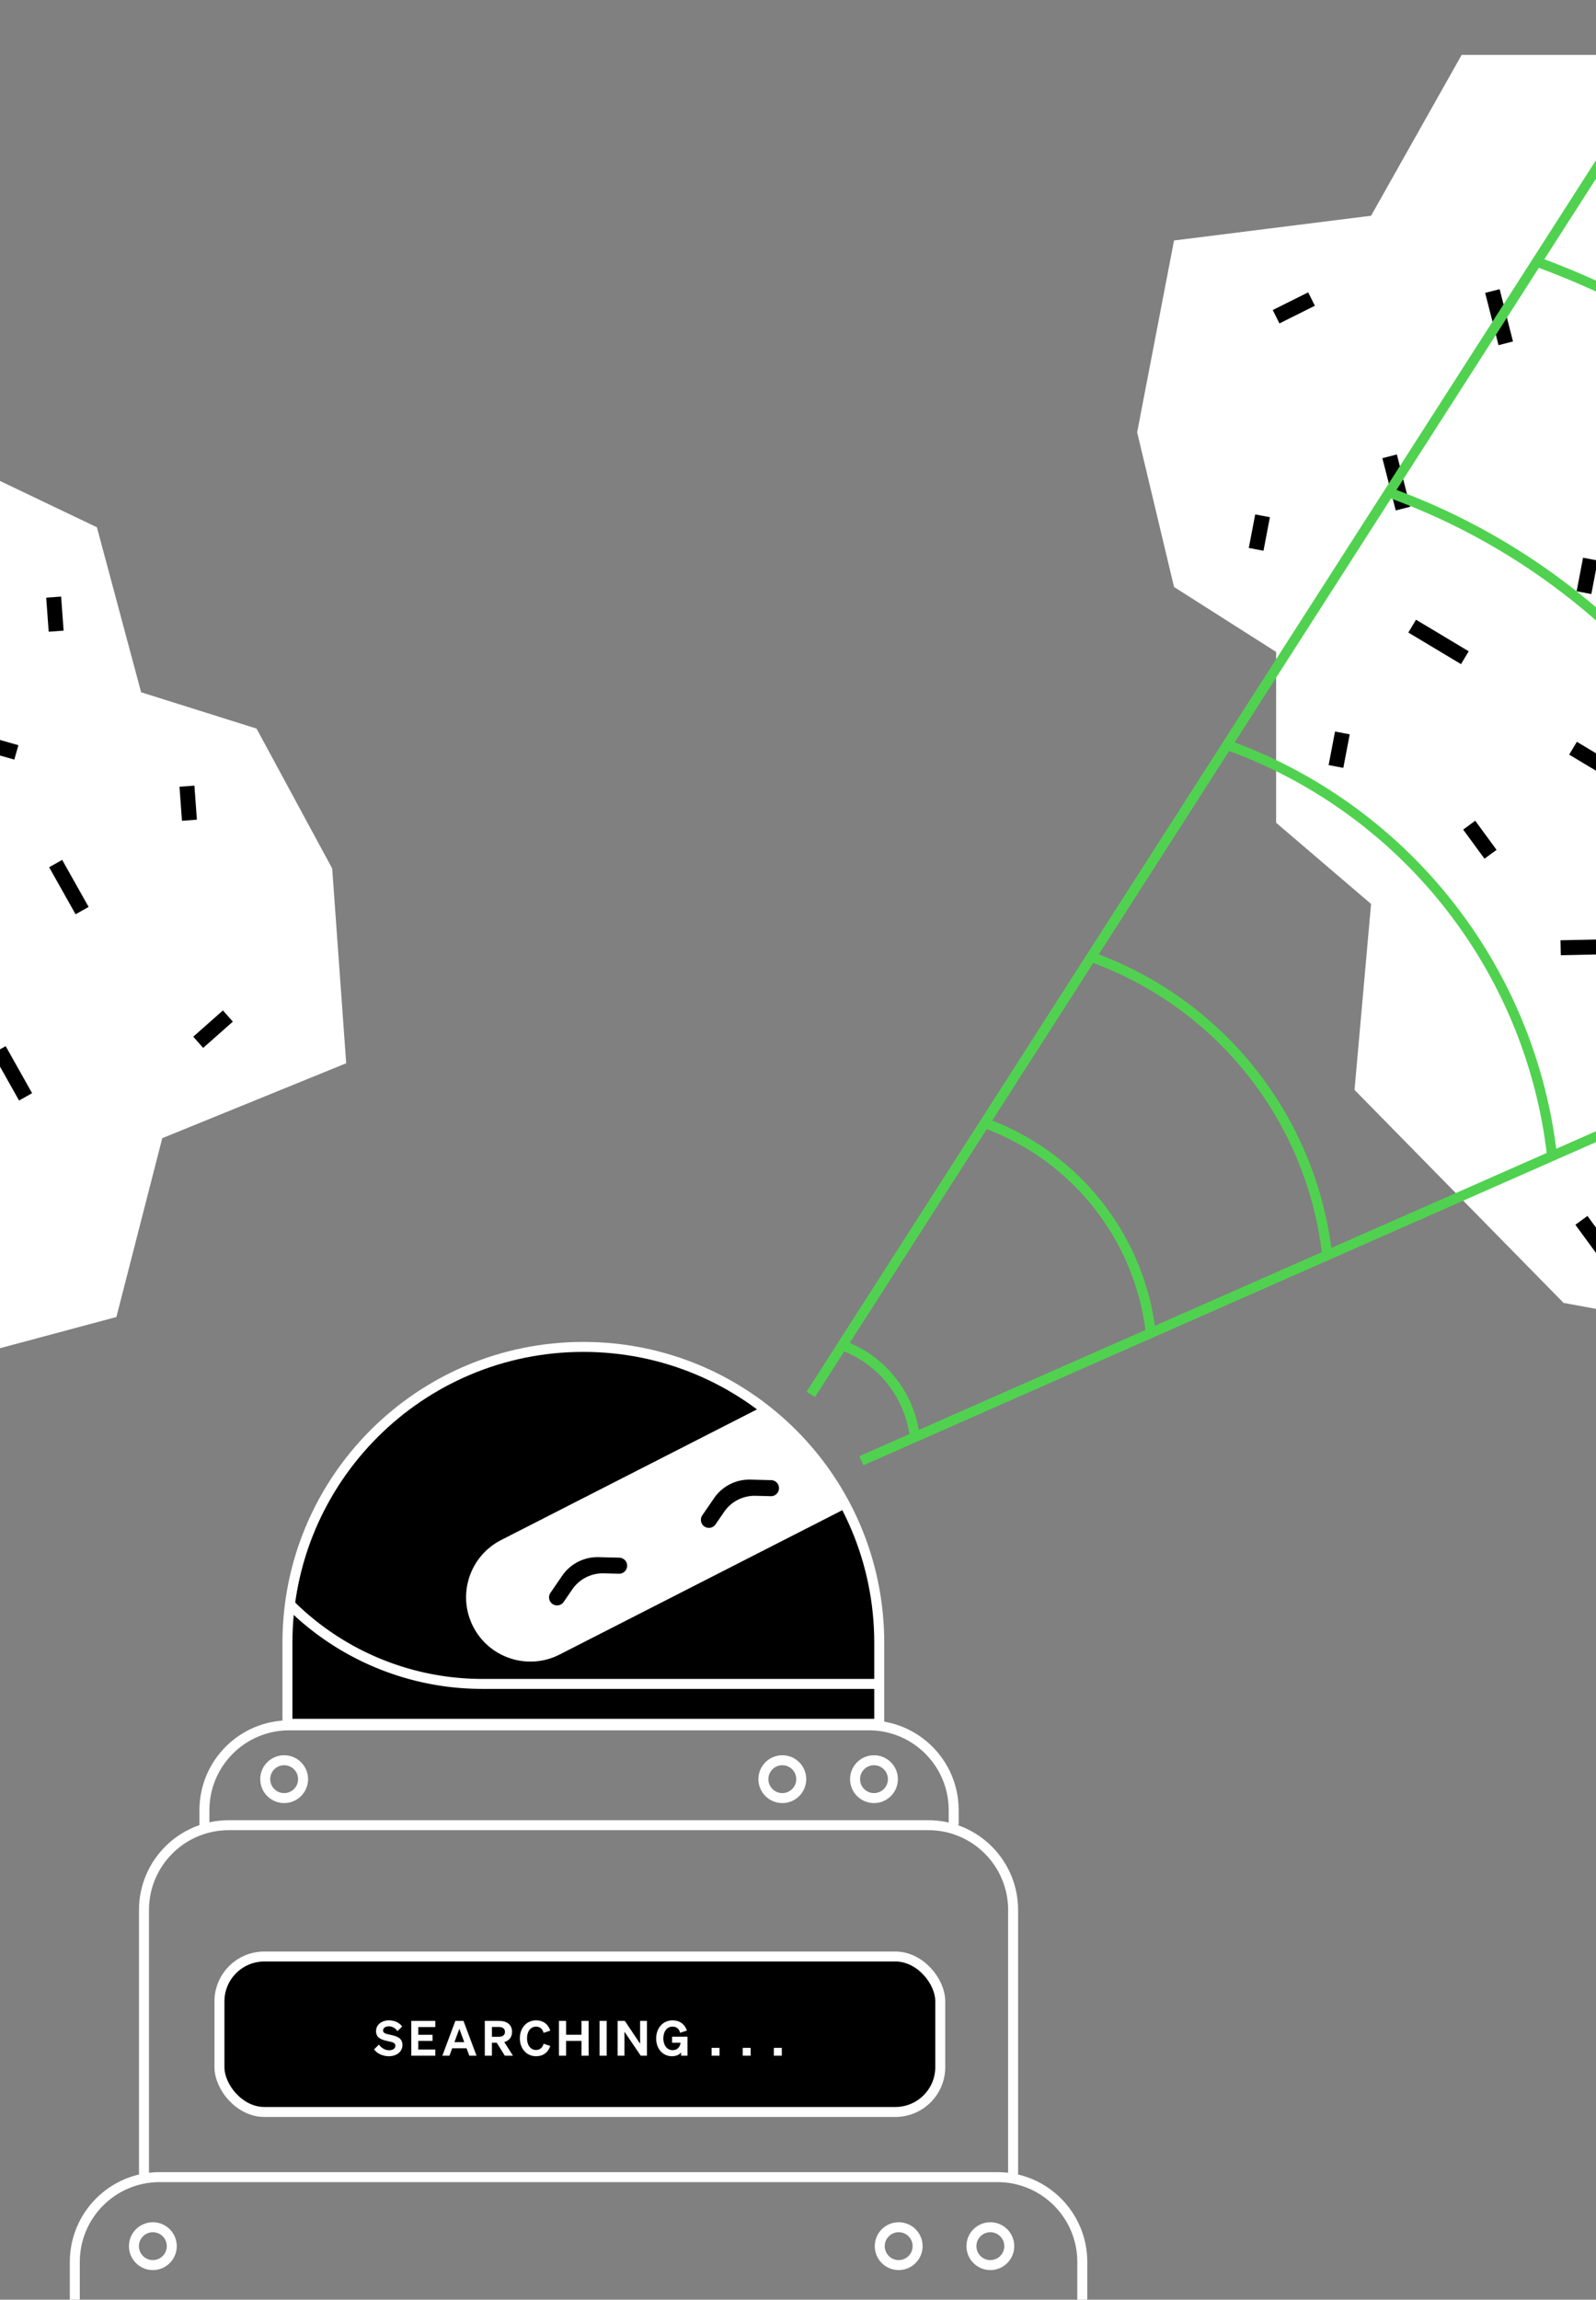
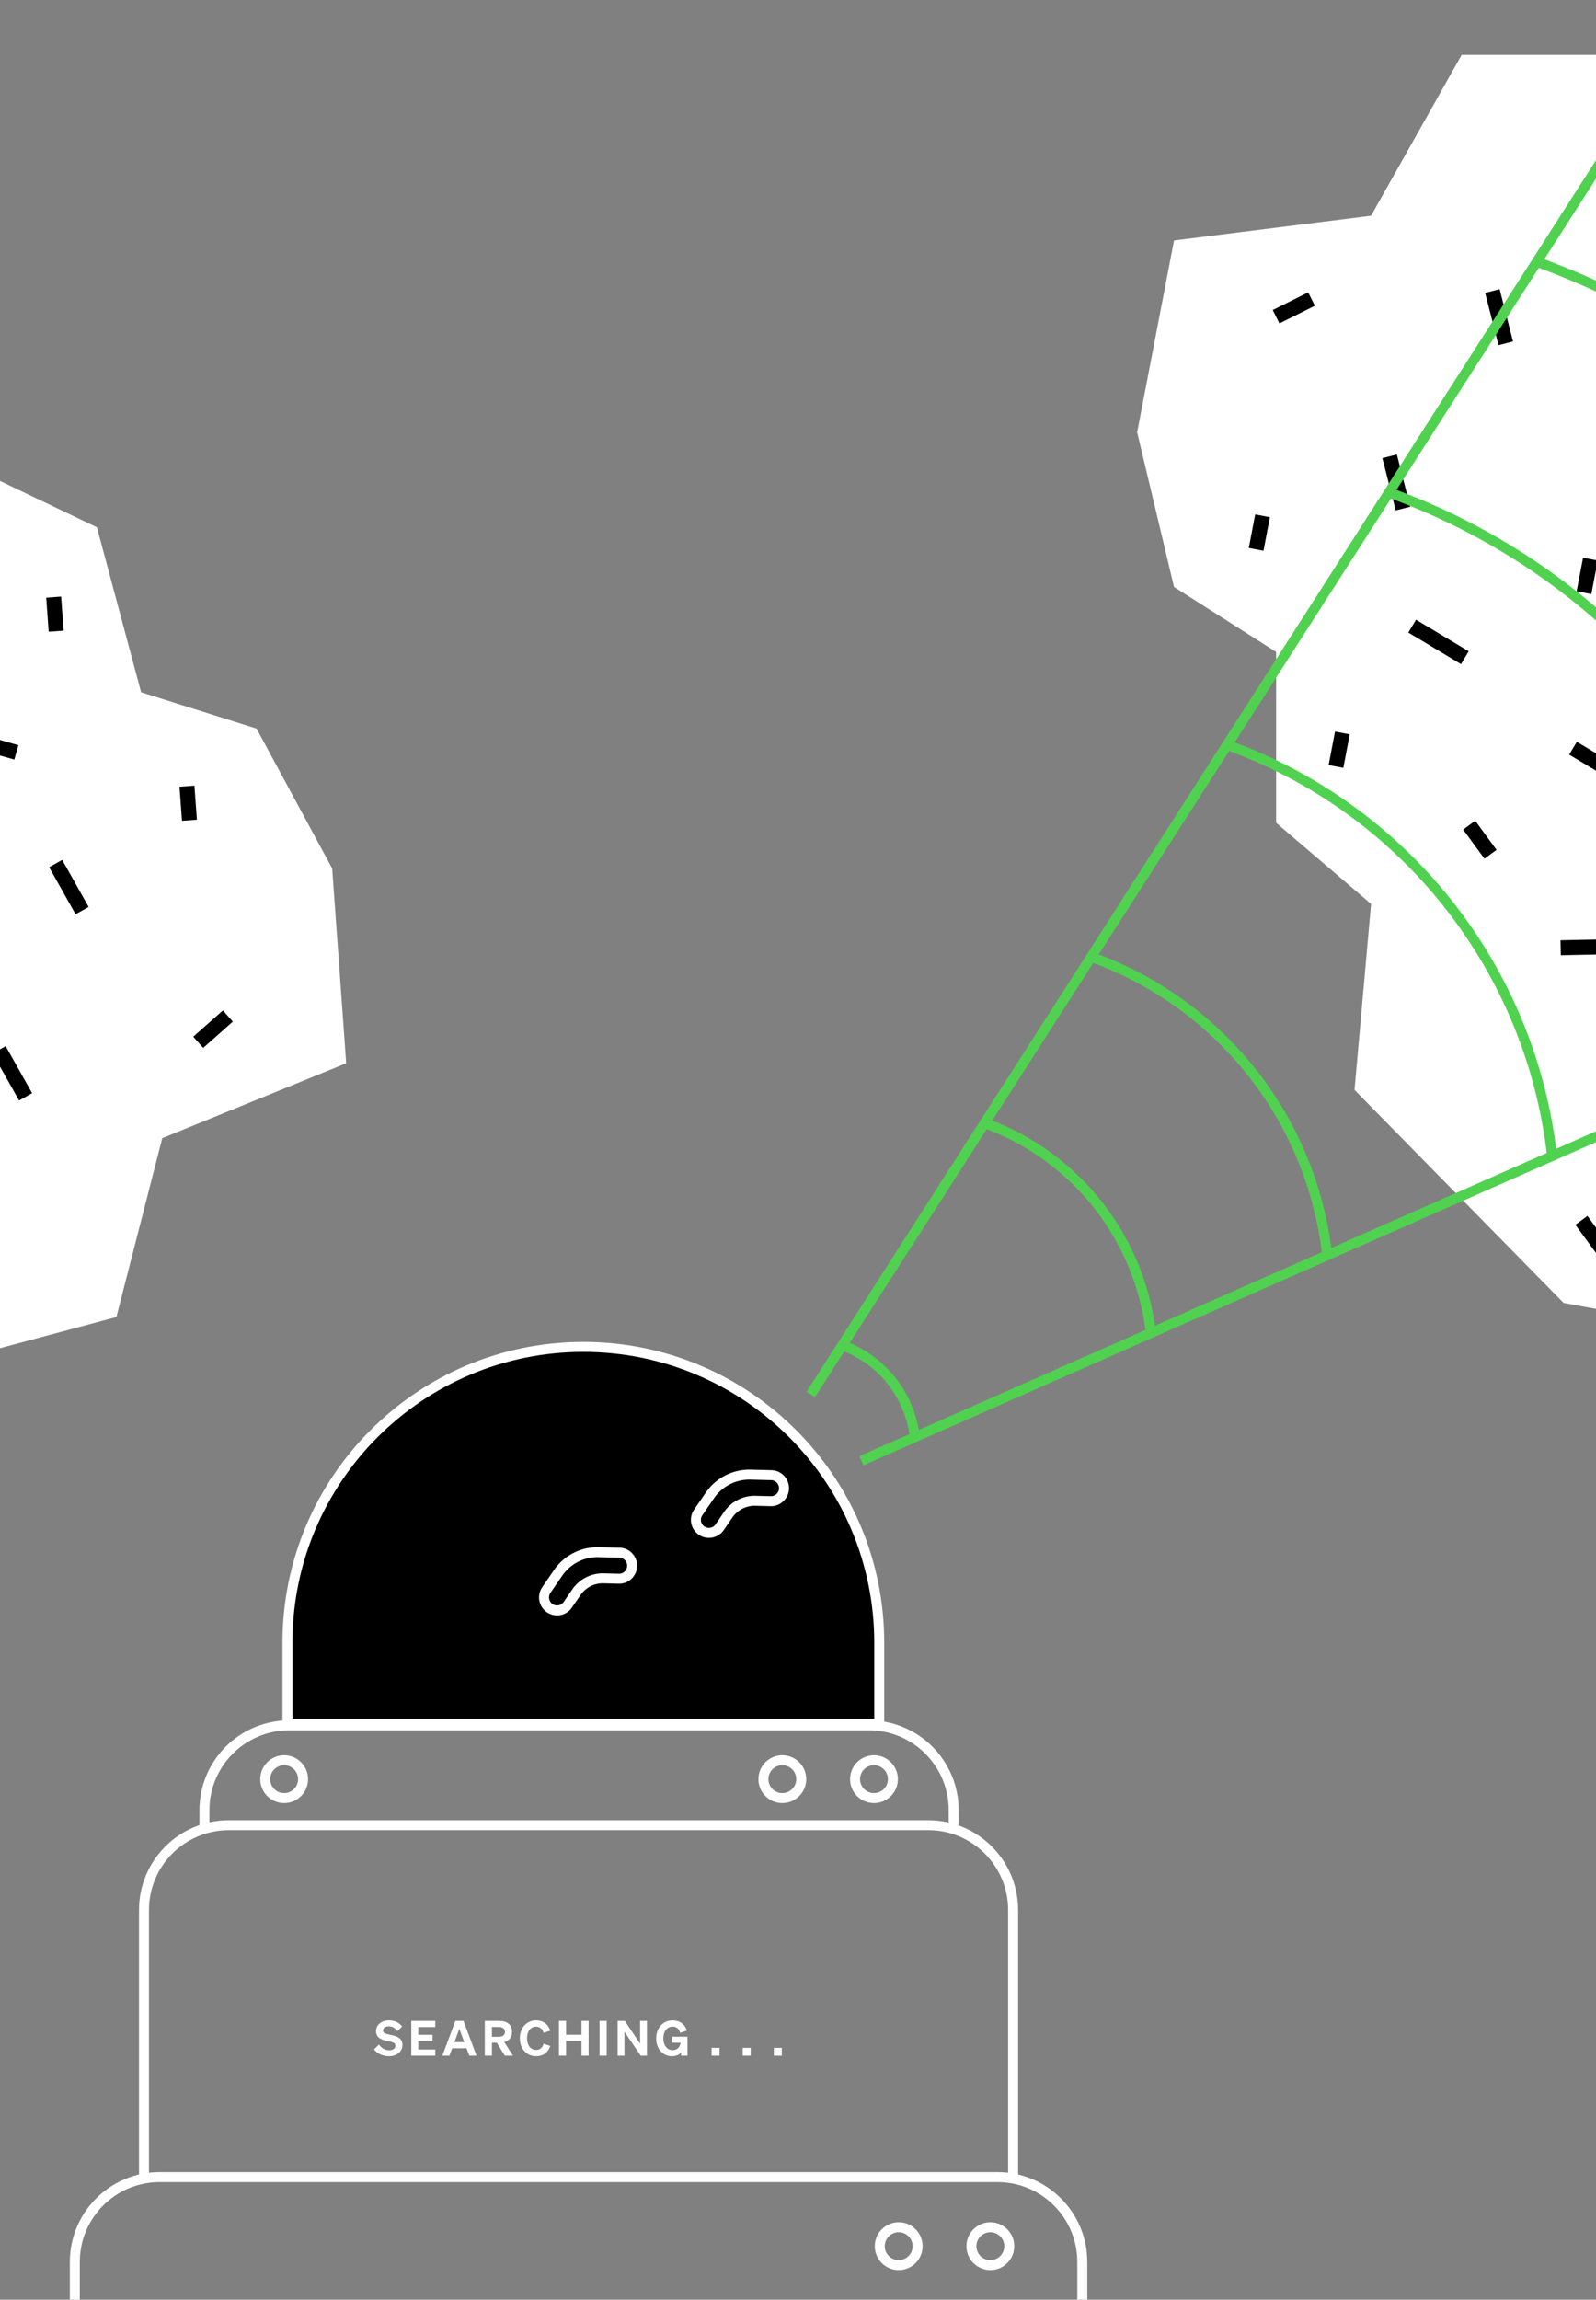
<svg xmlns="http://www.w3.org/2000/svg" fill="none" viewBox="0 0 320 461">
  <rect x="0" y="0" width="320" height="461" fill="#808080" stroke="none" />
  <path fill="#fff" d="m271.583 218.48 41.917 42.698 25.5 4.695V11h-45.934l-18.165 32.247-39.507 4.96L228 86.657l7.394 31.006 20.47 13.023v34.243l19.037 16.279-3.318 37.273Z" />
  <path stroke="#000" stroke-width="3" d="m283.145 125.515 10.561 6.328M315.391 149.985l7.131 4.273M321.229 189.812l-8.319.174M298.852 171.25l-4.276-5.838M317.592 118.804l1.285-6.723M267.863 153.646l1.285-6.722M301.907 68.82l-2.68-10.479M281.299 101.951l-2.679-10.48M255.858 63.491l7.105-3.543M251.858 110.122l1.285-6.723M321.352 250.468l-4.276-5.838" />
  <path fill="#fff" d="m-9.614 58.037-51.54-30.395L-87 29.707l65.966 246.189 44.37-11.889 9.199-35.849 36.877-15.018-2.81-39.051-15.166-28.037-23.143-7.281-8.863-33.075-22.602-10.798-6.442-36.861Z" />
  <path stroke="#000" stroke-width="3" d="m-.17 210.445 5.3 9.429M11.161 173.11l5.3 9.428M3.28 150.826l-11.84-3.379M45.689 203.675l-5.946 5.261M10.76 119.698l.498 6.827M37.484 157.597l.498 6.826" />
  <path stroke="#fff" stroke-width="2" d="M40.99 365.836v-2.977c0-9.389 7.612-17 17-17h116.225c9.389 0 17 7.611 17 17v2.977M28.869 436.424v-53.549c0-9.389 7.61-17 17-17H186.13c9.389 0 17 7.611 17 17v53.549" />
  <circle cx="175.234" cy="356.65" r="3.794" stroke="#fff" stroke-width="2" />
  <circle cx="156.856" cy="356.65" r="3.794" stroke="#fff" stroke-width="2" />
  <circle cx="56.972" cy="356.65" r="3.794" stroke="#fff" stroke-width="2" />
  <path stroke="#fff" stroke-width="2" d="M15 461.146v-7.722c0-9.389 7.611-17 17-17h168c9.389 0 17 7.611 17 17v7.722" />
  <circle cx="198.566" cy="450.263" r="3.794" stroke="#fff" stroke-width="2" />
  <circle cx="180.188" cy="450.263" r="3.794" stroke="#fff" stroke-width="2" />
-   <circle cx="30.648" cy="450.263" r="3.794" stroke="#fff" stroke-width="2" />
  <path fill="#000" stroke="#fff" stroke-width="2" d="M176.291 329.33v16.221H57.631V329.33c0-32.767 26.564-59.33 59.331-59.33 32.766 0 59.329 26.563 59.329 59.33Z" />
-   <path fill="#fff" stroke="#fff" stroke-width="2" d="m100.934 309.602 51.857-26.472c3.788 2.745 11.529 9.671 16.255 18.397l-57.302 29.252c-5.848 2.985-13.008.665-15.994-5.183-2.985-5.848-.664-13.008 5.184-15.994Z" />
  <path fill="#000" stroke="#fff" stroke-width="2" d="M109.369 321.396a2.608 2.608 0 0 1 .173-2.663l2.351-3.426a9.594 9.594 0 0 1 8.151-4.161l4.154.105c.957.024 1.823.57 2.258 1.422.9 1.762-.412 3.845-2.39 3.795l-3.043-.077a6.42 6.42 0 0 0-5.456 2.785l-1.723 2.51c-1.119 1.631-3.576 1.472-4.475-.29ZM139.816 305.853a2.608 2.608 0 0 1 .173-2.663l2.351-3.426a9.594 9.594 0 0 1 8.152-4.161l4.153.105c.957.024 1.823.57 2.258 1.422.9 1.762-.412 3.845-2.39 3.795l-3.043-.077a6.42 6.42 0 0 0-5.456 2.785l-1.723 2.51c-1.119 1.631-3.575 1.472-4.475-.29Z" />
-   <path stroke="#fff" stroke-width="2" d="M175.88 337.556H96.702a54.624 54.624 0 0 1-38.625-15.999" />
-   <rect width="144.525" height="31.164" x="44" y="392.2" fill="#000" stroke="#fff" stroke-width="2" rx="9" />
  <path stroke="#50D250" stroke-width="2" d="M162.558 279.523 336.543 8.163M172.709 292.816l22.34-9.853 262.824-115.919M183.405 288.056a22.239 22.239 0 0 0-14.207-18.247l-.321-.121" />
  <path stroke="#50D250" stroke-width="2" d="M230.761 267.325a51.05 51.05 0 0 0-32.667-41.953l-.74-.28M266.101 251.561a72.163 72.163 0 0 0-46.198-59.33l-1.046-.396M311.173 231.572c-4.256-36.976-28.79-68.485-63.595-81.674l-1.436-.545M364.771 207.878c-5.624-49.125-38.223-90.991-84.47-108.484l-1.912-.723M413.936 186.367c-7.057-60.191-46.984-111.472-103.608-133.07l-2.329-.888" />
  <path fill="#fff" d="M75 410.81c.564.846 1.788 1.38 2.963 1.38 1.487 0 2.73-.845 2.73-2.254 0-1.526-1.36-1.807-2.467-2.05-.913-.204-1.419-.311-1.419-.855 0-.506.467-.836 1.147-.836.777 0 1.321.389 1.73.962l.942-.923c-.486-.7-1.428-1.234-2.633-1.234-1.448 0-2.595.836-2.595 2.167 0 1.38 1.127 1.71 2.167 1.953 1.05.233 1.71.32 1.71.962 0 .592-.534.913-1.263.913-.767 0-1.516-.408-2.03-1.137l-.982.952ZM82.46 405.107v6.976h4.819v-1.234h-3.41v-1.729h2.856v-1.224h-2.857v-1.555h3.41v-1.234H82.46ZM91.298 405.107l-2.604 6.976h1.419l.554-1.496h2.876l.554 1.496h1.447l-2.613-6.976h-1.633Zm.797 1.584.991 2.681h-1.972l.981-2.681ZM98.631 409.489h.972l1.613 2.594h1.632l-1.739-2.73c.981-.282 1.555-.991 1.555-2.05 0-1.438-1.001-2.196-2.604-2.196h-2.857v6.976h1.428v-2.594Zm0-1.195v-1.973h1.35c.836 0 1.264.36 1.264.992 0 .621-.428.981-1.263.981h-1.35ZM105.668 408.595c0-1.419.748-2.342 1.817-2.342.758 0 1.311.477 1.506 1.254l1.341-.447c-.408-1.263-1.4-2.06-2.847-2.06-1.885 0-3.255 1.487-3.255 3.595 0 2.109 1.37 3.595 3.255 3.595 1.447 0 2.439-.797 2.847-2.06l-1.341-.447c-.195.778-.748 1.254-1.506 1.254-1.069 0-1.817-.923-1.817-2.342ZM116.588 405.107v2.779h-3.09v-2.779h-1.428v6.976h1.428v-2.963h3.09v2.963h1.428v-6.976h-1.428ZM121.643 405.107h-1.428v6.976h1.428v-6.976ZM129.712 405.107h-1.37v4.576l-3.06-4.576h-1.448v6.976h1.37v-4.809l3.265 4.809h1.243v-6.976ZM136.557 412.083h1.283v-3.809h-3.09v1.215h1.691c-.059.855-.661 1.487-1.565 1.487-1.117 0-1.875-.953-1.875-2.371 0-1.419.758-2.352 1.856-2.352.787 0 1.321.457 1.506 1.244l1.37-.457c-.437-1.253-1.409-2.04-2.896-2.04-1.904 0-3.274 1.516-3.274 3.634 0 2.099 1.35 3.556 3.177 3.556.875 0 1.535-.34 1.817-.777v.67ZM142.675 412.083h1.593v-1.574h-1.593v1.574ZM148.916 412.083h1.594v-1.574h-1.594v1.574ZM155.158 412.083h1.594v-1.574h-1.594v1.574Z" />
</svg>